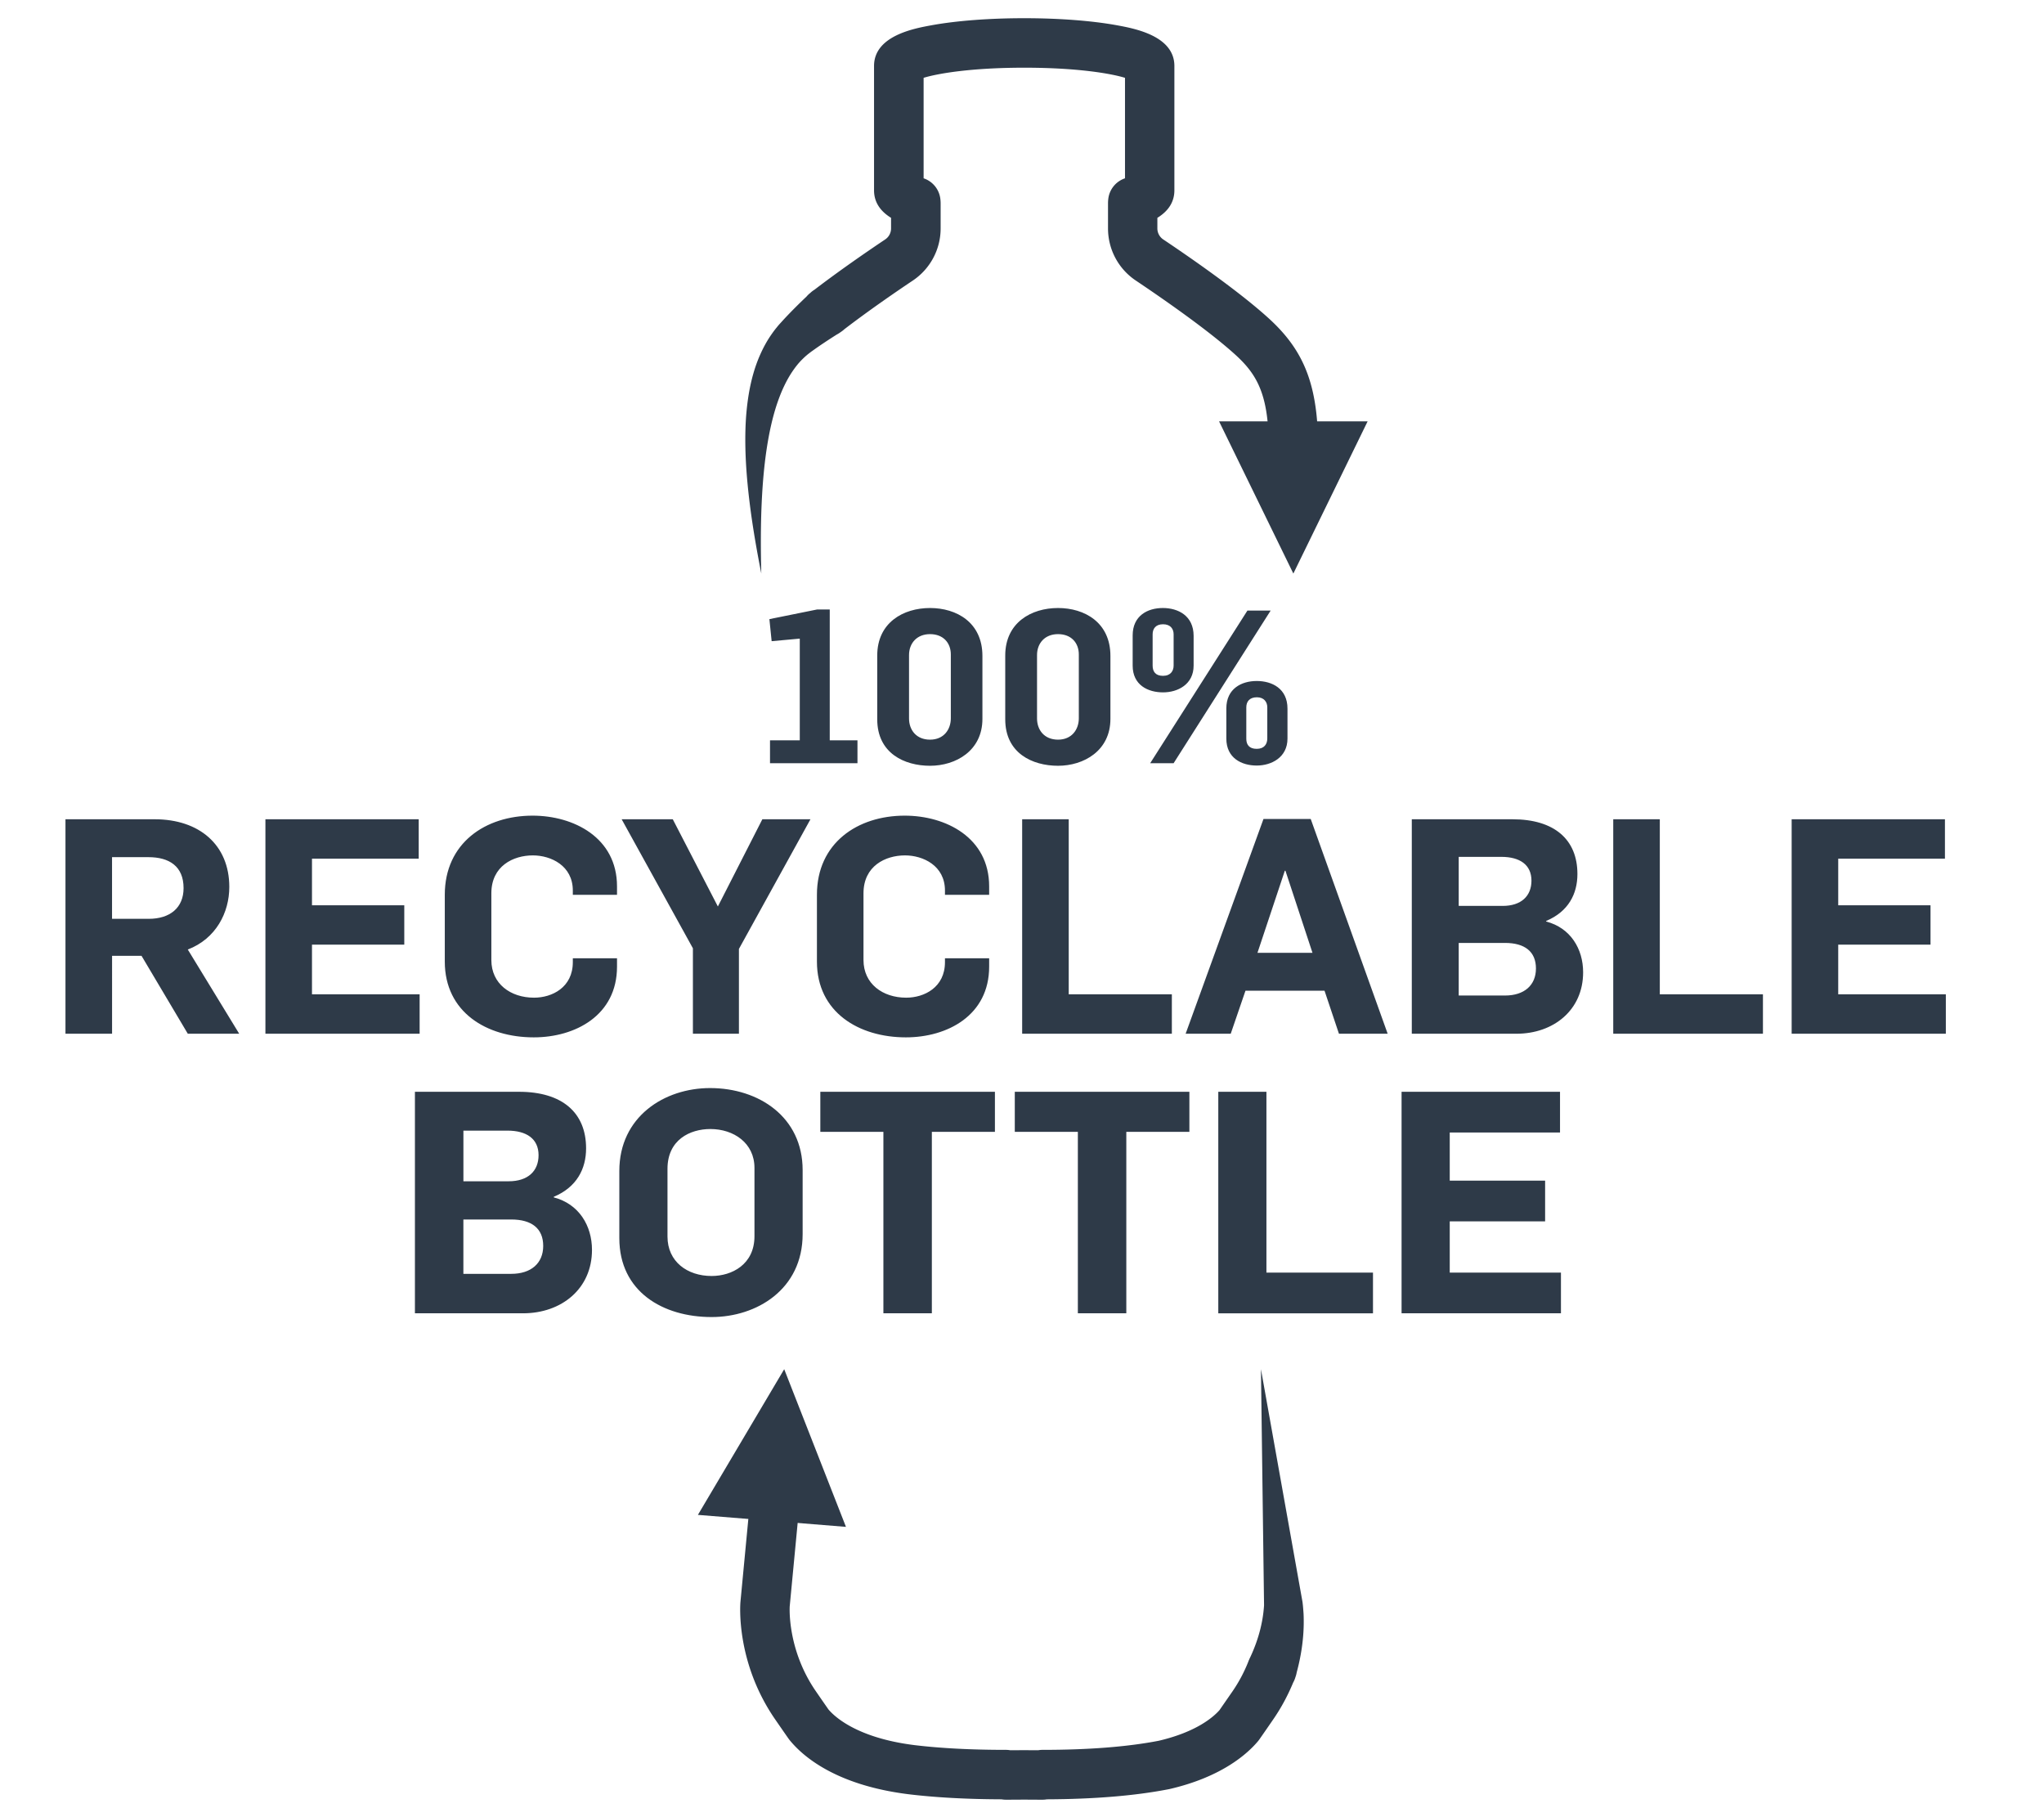
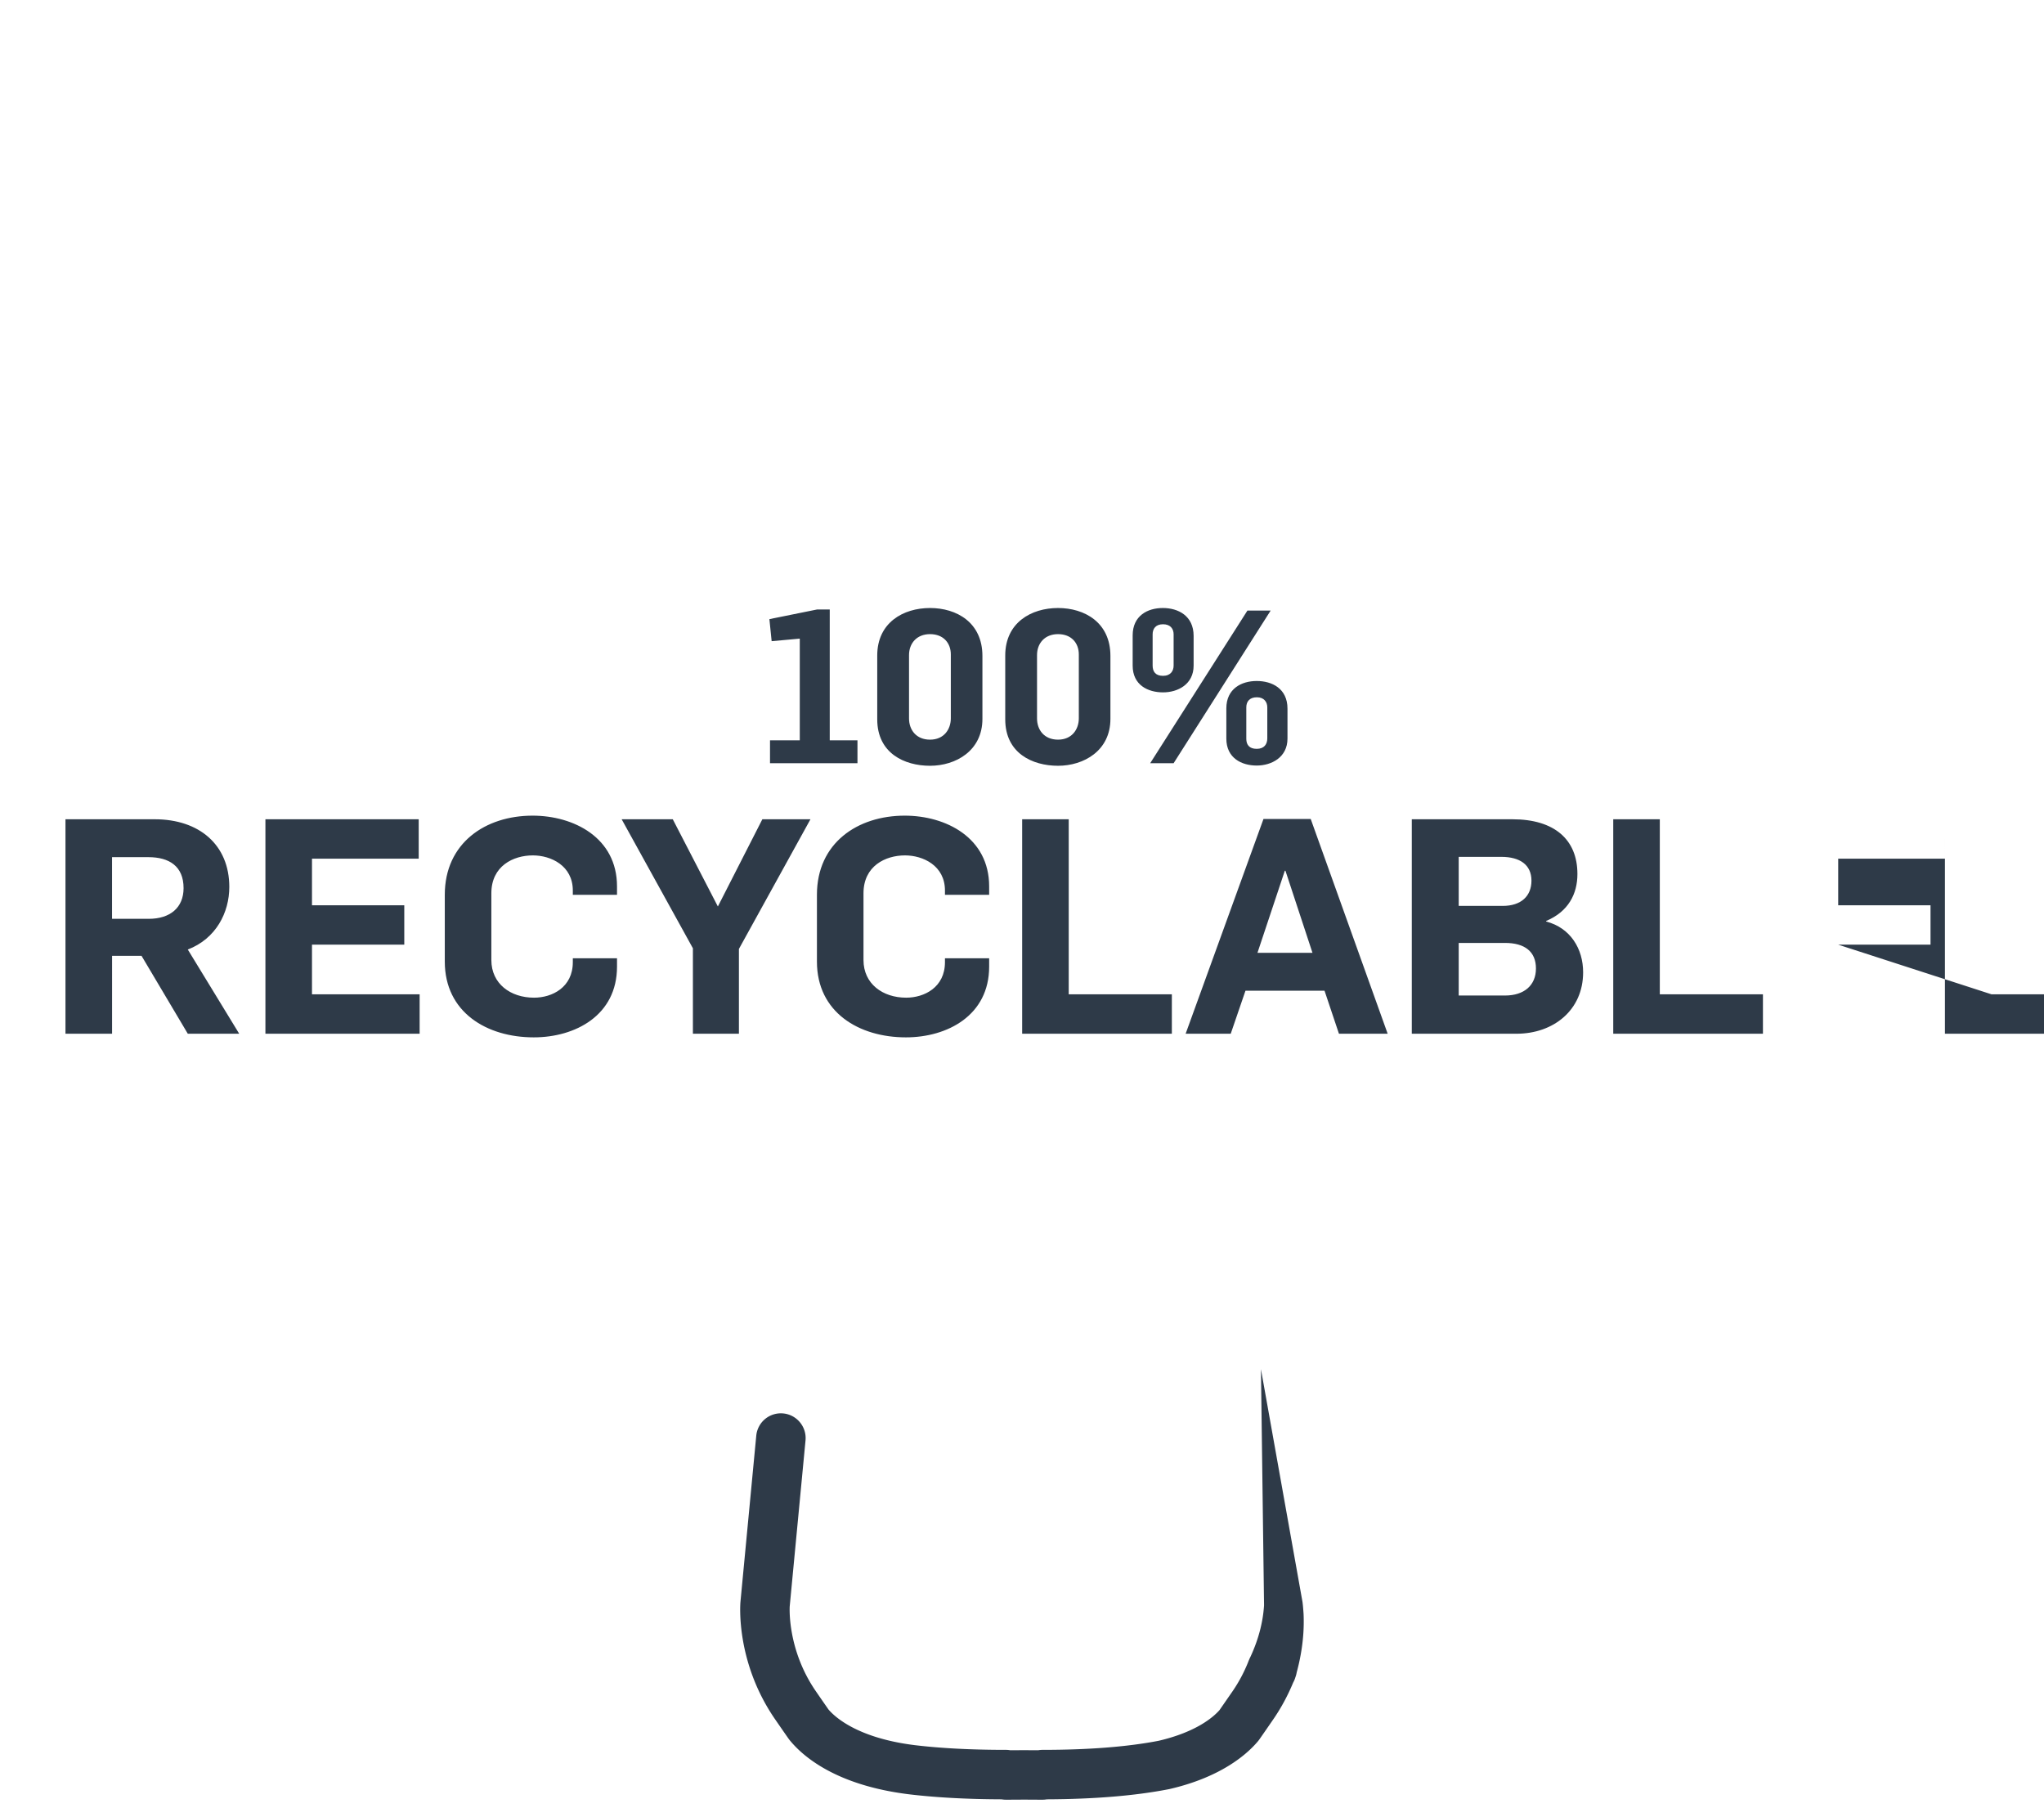
<svg xmlns="http://www.w3.org/2000/svg" version="1.1" id="Layer_1" x="0" y="0" viewBox="0 0 637.8 566.93" xml:space="preserve">
  <style>.st0{fill:#2e3a48}</style>
  <path class="st0" d="M306.55 224.29v-19.64c0-10.48-8.08-14.96-16.35-14.96-8.33 0-16.47 4.54-16.47 14.83v19.9c0 10.56 8.46 14.49 16.47 14.49 8.02 0 16.35-4.67 16.35-14.62zm-22.9-.14v-19.77c0-3.67 2.41-6.54 6.55-6.54 4.2 0 6.49 2.8 6.49 6.34v19.91c0 3.47-2.16 6.67-6.49 6.67-4.32 0-6.55-3.07-6.55-6.61zM330.14 189.69c-8.33 0-16.47 4.54-16.47 14.83v19.9c0 10.56 8.46 14.49 16.47 14.49 8.02 0 16.35-4.67 16.35-14.63v-19.64c0-10.47-8.08-14.95-16.35-14.95zm6.49 34.4c0 3.47-2.16 6.67-6.49 6.67-4.32 0-6.55-3.07-6.55-6.61v-19.77c0-3.67 2.41-6.54 6.55-6.54 4.2 0 6.49 2.8 6.49 6.34v19.91zM366.21 238.11l30.28-47.62h-7.25l-30.34 47.62zM240.27 230.97v7.14h27.29v-7.14h-8.65v-40.82h-3.95l-14.88 3.01.7 6.88 8.78-.8v31.73zM362.84 189.69c-4.77 0-9.41 2.41-9.41 8.55v9.42c0 6.08 4.77 8.35 9.48 8.35 4.58 0 9.54-2.47 9.54-8.35v-9.28c-.01-6.29-4.84-8.69-9.61-8.69zm3.37 17.96c0 1.67-.95 3.2-3.31 3.2-2.35 0-3.24-1.33-3.24-3.2v-9.75c0-1.74.95-3.14 3.24-3.14s3.31 1.4 3.31 3.14v9.75zM401.74 230.43v-9.35c0-6.28-4.84-8.62-9.6-8.62-4.77 0-9.48 2.41-9.48 8.55v9.42c0 6.08 4.77 8.41 9.48 8.41 4.58 0 9.6-2.53 9.6-8.41zm-12.85.07v-9.82c0-1.81 1.02-3.14 3.31-3.14 2.22 0 3.24 1.47 3.24 3.14v9.68c0 1.81-.96 3.27-3.31 3.27s-3.24-1.33-3.24-3.13z" />
  <g>
-     <path class="st0" d="M71.55 276.71c0-13.13-9.38-21.11-23.26-21.11H20.43v66.91h14.54V298.2h9.19l14.44 24.31h16.04L58.6 296.24c8.82-3.39 12.95-11.55 12.95-19.53zm-25.14 9.95H34.96v-19.24h11.35c6.47 0 10.97 2.81 10.97 9.66 0 6.11-4.21 9.58-10.87 9.58zM130.94 310.21H97.35v-15.49h28.8v-12.28h-28.8v-14.55h33.3V255.6H82.82v66.91h48.12zM192.53 279.16v-2.63c0-15.21-13.51-22.06-26.35-22.06-14.72 0-27.39 8.55-27.39 24.69v20.83c0 15.86 13.13 23.65 27.76 23.65 12.95 0 25.98-6.85 25.98-22.06v-2.62h-13.79v1.22c0 7.88-6.47 11.08-12.1 11.08-7.32 0-13.32-4.32-13.32-11.74v-20.83c0-8.53 6.85-11.82 12.95-11.82 5.63 0 12.47 3.18 12.47 10.97v1.32h13.79zM237.88 255.6L224 282.81l-14.07-27.21h-15.95l22.23 40.25v26.66h14.36v-26.46l22.32-40.45zM308.65 279.16v-2.63c0-15.21-13.51-22.06-26.35-22.06-14.73 0-27.39 8.55-27.39 24.69v20.83c0 15.86 13.13 23.65 27.76 23.65 12.95 0 25.98-6.85 25.98-22.06v-2.62h-13.79v1.22c0 7.88-6.47 11.08-12.1 11.08-7.32 0-13.32-4.32-13.32-11.74v-20.83c0-8.53 6.85-11.82 12.95-11.82 5.63 0 12.47 3.18 12.47 10.97v1.32h13.79zM365.66 310.21h-32.18V255.6h-14.53v66.91h46.71zM394.25 255.51l-24.29 67h14.07l4.6-13.42h24.67l4.5 13.42H433l-24.01-67h-14.74zm-1.88 41.76l8.54-25.62h.19l8.44 25.62h-17.17zM482.46 287.5v-.18c6.94-2.91 9.75-8.44 9.75-14.64 0-10.79-7.22-17.08-20.26-17.08h-31.42v66.91h32.64c11.63 0 20.82-7.42 20.82-19.15.01-7.31-3.93-13.88-11.53-15.86zm-27.29-20.17h13.32c5.72 0 9.38 2.44 9.38 7.42 0 4.79-3.19 7.88-9 7.88h-13.7v-15.3zm14.44 43.26h-14.44v-16.41h14.44c6.19 0 9.66 2.72 9.66 7.97s-3.66 8.44-9.66 8.44zM517.92 255.6h-14.53v66.91h46.71v-12.3h-32.18zM573.59 294.72h28.8v-12.28h-28.8v-14.55h33.3V255.6h-47.83v66.91h48.11v-12.3h-33.58z" />
+     <path class="st0" d="M71.55 276.71c0-13.13-9.38-21.11-23.26-21.11H20.43v66.91h14.54V298.2h9.19l14.44 24.31h16.04L58.6 296.24c8.82-3.39 12.95-11.55 12.95-19.53zm-25.14 9.95H34.96v-19.24h11.35c6.47 0 10.97 2.81 10.97 9.66 0 6.11-4.21 9.58-10.87 9.58zM130.94 310.21H97.35v-15.49h28.8v-12.28h-28.8v-14.55h33.3V255.6H82.82v66.91h48.12zM192.53 279.16v-2.63c0-15.21-13.51-22.06-26.35-22.06-14.72 0-27.39 8.55-27.39 24.69v20.83c0 15.86 13.13 23.65 27.76 23.65 12.95 0 25.98-6.85 25.98-22.06v-2.62h-13.79v1.22c0 7.88-6.47 11.08-12.1 11.08-7.32 0-13.32-4.32-13.32-11.74v-20.83c0-8.53 6.85-11.82 12.95-11.82 5.63 0 12.47 3.18 12.47 10.97v1.32h13.79zM237.88 255.6L224 282.81l-14.07-27.21h-15.95l22.23 40.25v26.66h14.36v-26.46l22.32-40.45zM308.65 279.16v-2.63c0-15.21-13.51-22.06-26.35-22.06-14.73 0-27.39 8.55-27.39 24.69v20.83c0 15.86 13.13 23.65 27.76 23.65 12.95 0 25.98-6.85 25.98-22.06v-2.62h-13.79v1.22c0 7.88-6.47 11.08-12.1 11.08-7.32 0-13.32-4.32-13.32-11.74v-20.83c0-8.53 6.85-11.82 12.95-11.82 5.63 0 12.47 3.18 12.47 10.97v1.32h13.79zM365.66 310.21h-32.18V255.6h-14.53v66.91h46.71zM394.25 255.51l-24.29 67h14.07l4.6-13.42h24.67l4.5 13.42H433l-24.01-67h-14.74zm-1.88 41.76l8.54-25.62h.19l8.44 25.62h-17.17zM482.46 287.5v-.18c6.94-2.91 9.75-8.44 9.75-14.64 0-10.79-7.22-17.08-20.26-17.08h-31.42v66.91h32.64c11.63 0 20.82-7.42 20.82-19.15.01-7.31-3.93-13.88-11.53-15.86zm-27.29-20.17h13.32c5.72 0 9.38 2.44 9.38 7.42 0 4.79-3.19 7.88-9 7.88h-13.7v-15.3zm14.44 43.26h-14.44v-16.41h14.44c6.19 0 9.66 2.72 9.66 7.97s-3.66 8.44-9.66 8.44zM517.92 255.6h-14.53v66.91h46.71v-12.3h-32.18zM573.59 294.72h28.8v-12.28h-28.8v-14.55h33.3V255.6v66.91h48.11v-12.3h-33.58z" />
  </g>
  <g>
-     <path class="st0" d="M129.47 340.62h32.47c13.47 0 20.94 6.49 20.94 17.64 0 6.4-2.91 12.12-10.08 15.12v.19c7.85 2.04 11.92 8.82 11.92 16.38 0 12.12-9.5 19.78-21.52 19.78h-33.73v-69.11zm29.27 27.92c6.01 0 9.31-3.2 9.31-8.14 0-5.14-3.78-7.66-9.69-7.66H144.6v15.8h14.14zm.78 28.88c6.2 0 9.98-3.3 9.98-8.72 0-5.43-3.59-8.24-9.98-8.24h-14.93v16.96h14.93zM193.25 386.28v-20.94c0-16.96 14.06-25.88 28.31-25.88 15.22 0 28.89 9.02 28.89 25.59v19.97c0 17.25-14.35 25.88-28.4 25.88-15.23 0-28.8-7.95-28.8-24.62zm42.17-.59v-21.33c0-7.76-6.49-12.12-13.76-12.12-6.4 0-13.38 3.39-13.38 12.41v21.13c0 7.85 6.2 12.31 13.76 12.31 6.3.01 13.38-3.58 13.38-12.4zM275.65 353.12h-19.68v-12.5h54.48v12.5h-19.68v56.61h-15.12v-56.61zM336.33 353.12h-19.68v-12.5h54.48v12.5h-19.68v56.61h-15.12v-56.61zM380.14 340.62h15.03v56.42h33.25v12.7h-48.27v-69.12zM437.34 340.62h49.44v12.7h-34.41v15.02h29.76v12.7h-29.76v15.99h34.7v12.7h-49.73v-69.11z" />
-   </g>
+     </g>
  <g>
-     <path class="st0" d="M395.76 99.2c-9.32-8.45-24.55-18.98-32.79-24.5a4.132 4.132 0 01-1.83-3.44v-3.3c3.53-2.17 5.31-5.05 5.31-8.6V20.58c0-9.4-12.47-11.69-17.79-12.67-7.84-1.44-18.16-2.23-29.07-2.23s-21.23.79-29.07 2.23c-5.32.98-17.79 3.26-17.79 12.67v38.78c0 3.55 1.78 6.42 5.31 8.6v3.3c0 1.39-.68 2.67-1.83 3.44-5.88 3.94-14.35 9.78-22.1 15.71-.45.27-.87.6-1.26.97l-.02.02c-.43.33-.81.7-1.14 1.09-2.4 2.29-4.78 4.64-7.11 7.15l-1.1 1.21c-.39.42-.76.85-1.11 1.3-.73.87-1.38 1.79-2.01 2.71-1.25 1.86-2.27 3.8-3.14 5.75-1.75 3.92-2.8 7.92-3.5 11.86-.68 3.94-1.02 7.84-1.12 11.7-.2 7.71.4 15.24 1.31 22.68.92 7.44 2.2 14.78 3.64 22.08-.19-7.43-.21-14.86.13-22.22.35-7.36 1.03-14.68 2.43-21.71 1.4-6.99 3.58-13.78 7.1-19.04.88-1.3 1.82-2.52 2.86-3.58.52-.52 1.04-1.04 1.6-1.5.27-.24.55-.47.84-.68.28-.22.54-.43.92-.69 2.44-1.76 5.03-3.46 7.66-5.13.42-.22.83-.47 1.22-.77.4-.25.81-.57 1.18-.91 7.43-5.69 15.63-11.35 21.34-15.17 5.43-3.64 8.68-9.72 8.68-16.27v-7.79c0-.53-.04-1.06-.11-1.59a7.728 7.728 0 00-5.2-6.25V24.28c4.4-1.35 14.89-3.16 31.42-3.16s27.02 1.81 31.42 3.16v31.35a7.706 7.706 0 00-5.2 6.3c-.07.53-.1 1.03-.1 1.54v7.79c0 6.55 3.24 12.63 8.68 16.27 7.89 5.29 22.42 15.32 31.02 23.11 8.94 8.1 12.24 16.33 9.55 46.34a7.717 7.717 0 007.7 8.41c3.95 0 7.32-3.02 7.68-7.03 2.87-32.58-.53-46.4-14.61-59.16z" />
-     <path class="st0" d="M403.57 178.94l-23.18-47.49h46.36z" />
-   </g>
+     </g>
  <g>
    <path class="st0" d="M406.63 501.76l-.08-.89-.12-1.05-.52-2.91-4.15-23.25-8.3-46.49.62 47.21.31 23.6.04 2.95c-.02 0-.02.25-.04.42l-.05.58c-.04.4-.08.81-.13 1.23-.2 1.66-.52 3.36-.93 5.03-.75 3.04-1.82 5.97-3.12 8.76-.14.27-.27.55-.39.84 0 .01-.01.02-.01.03-.11.22-.2.46-.29.71a46.453 46.453 0 01-4.87 9.12c-1.45 2.1-2.87 4.14-4.08 5.89-1.88 2.13-7.16 6.8-18.95 9.55-9.72 1.89-21.92 2.84-36.27 2.84-.46 0-.91.04-1.35.12-1.46 0-2.88-.01-4.28-.03h-.16c-1.4.02-2.82.02-4.28.03-.44-.08-.89-.12-1.35-.12-10.82 0-20.43-.5-28.53-1.48-17.9-2.24-24.93-8.86-26.85-11.14a887.28 887.28 0 01-3.92-5.66c-9.06-13.14-8.16-26.46-8.16-26.5l4.93-51.76c.4-4.24-2.71-8.01-6.95-8.42a7.708 7.708 0 00-8.42 6.95l-4.93 51.8c-.07.76-1.53 18.79 10.82 36.69 1.47 2.13 2.91 4.21 4.15 5.98.11.15.22.3.33.44 4.13 5.11 14.45 14.11 37.12 16.94 8.4 1.02 18.17 1.55 29.05 1.59.44.08.9.12 1.37.12 1.96 0 3.85-.01 5.7-.03 1.85.02 3.75.03 5.7.03.47 0 .93-.04 1.37-.12 14.82-.06 27.6-1.12 37.99-3.15.09-.02.17-.03.26-.05 16.27-3.75 24.29-10.96 27.62-14.92.15-.18.29-.36.43-.56 1.28-1.83 2.8-4.02 4.35-6.28 2.47-3.58 4.53-7.43 6.2-11.45.27-.49.5-1.01.67-1.57l.03-.11c.19-.5.32-1 .41-1.51 1.03-3.82 1.73-7.7 2.03-11.6.17-2.21.21-4.43.11-6.68-.04-.57-.08-1.14-.13-1.72z" />
-     <path class="st0" d="M244.7 427.17l19.27 49.19-46.2-3.74z" />
  </g>
</svg>